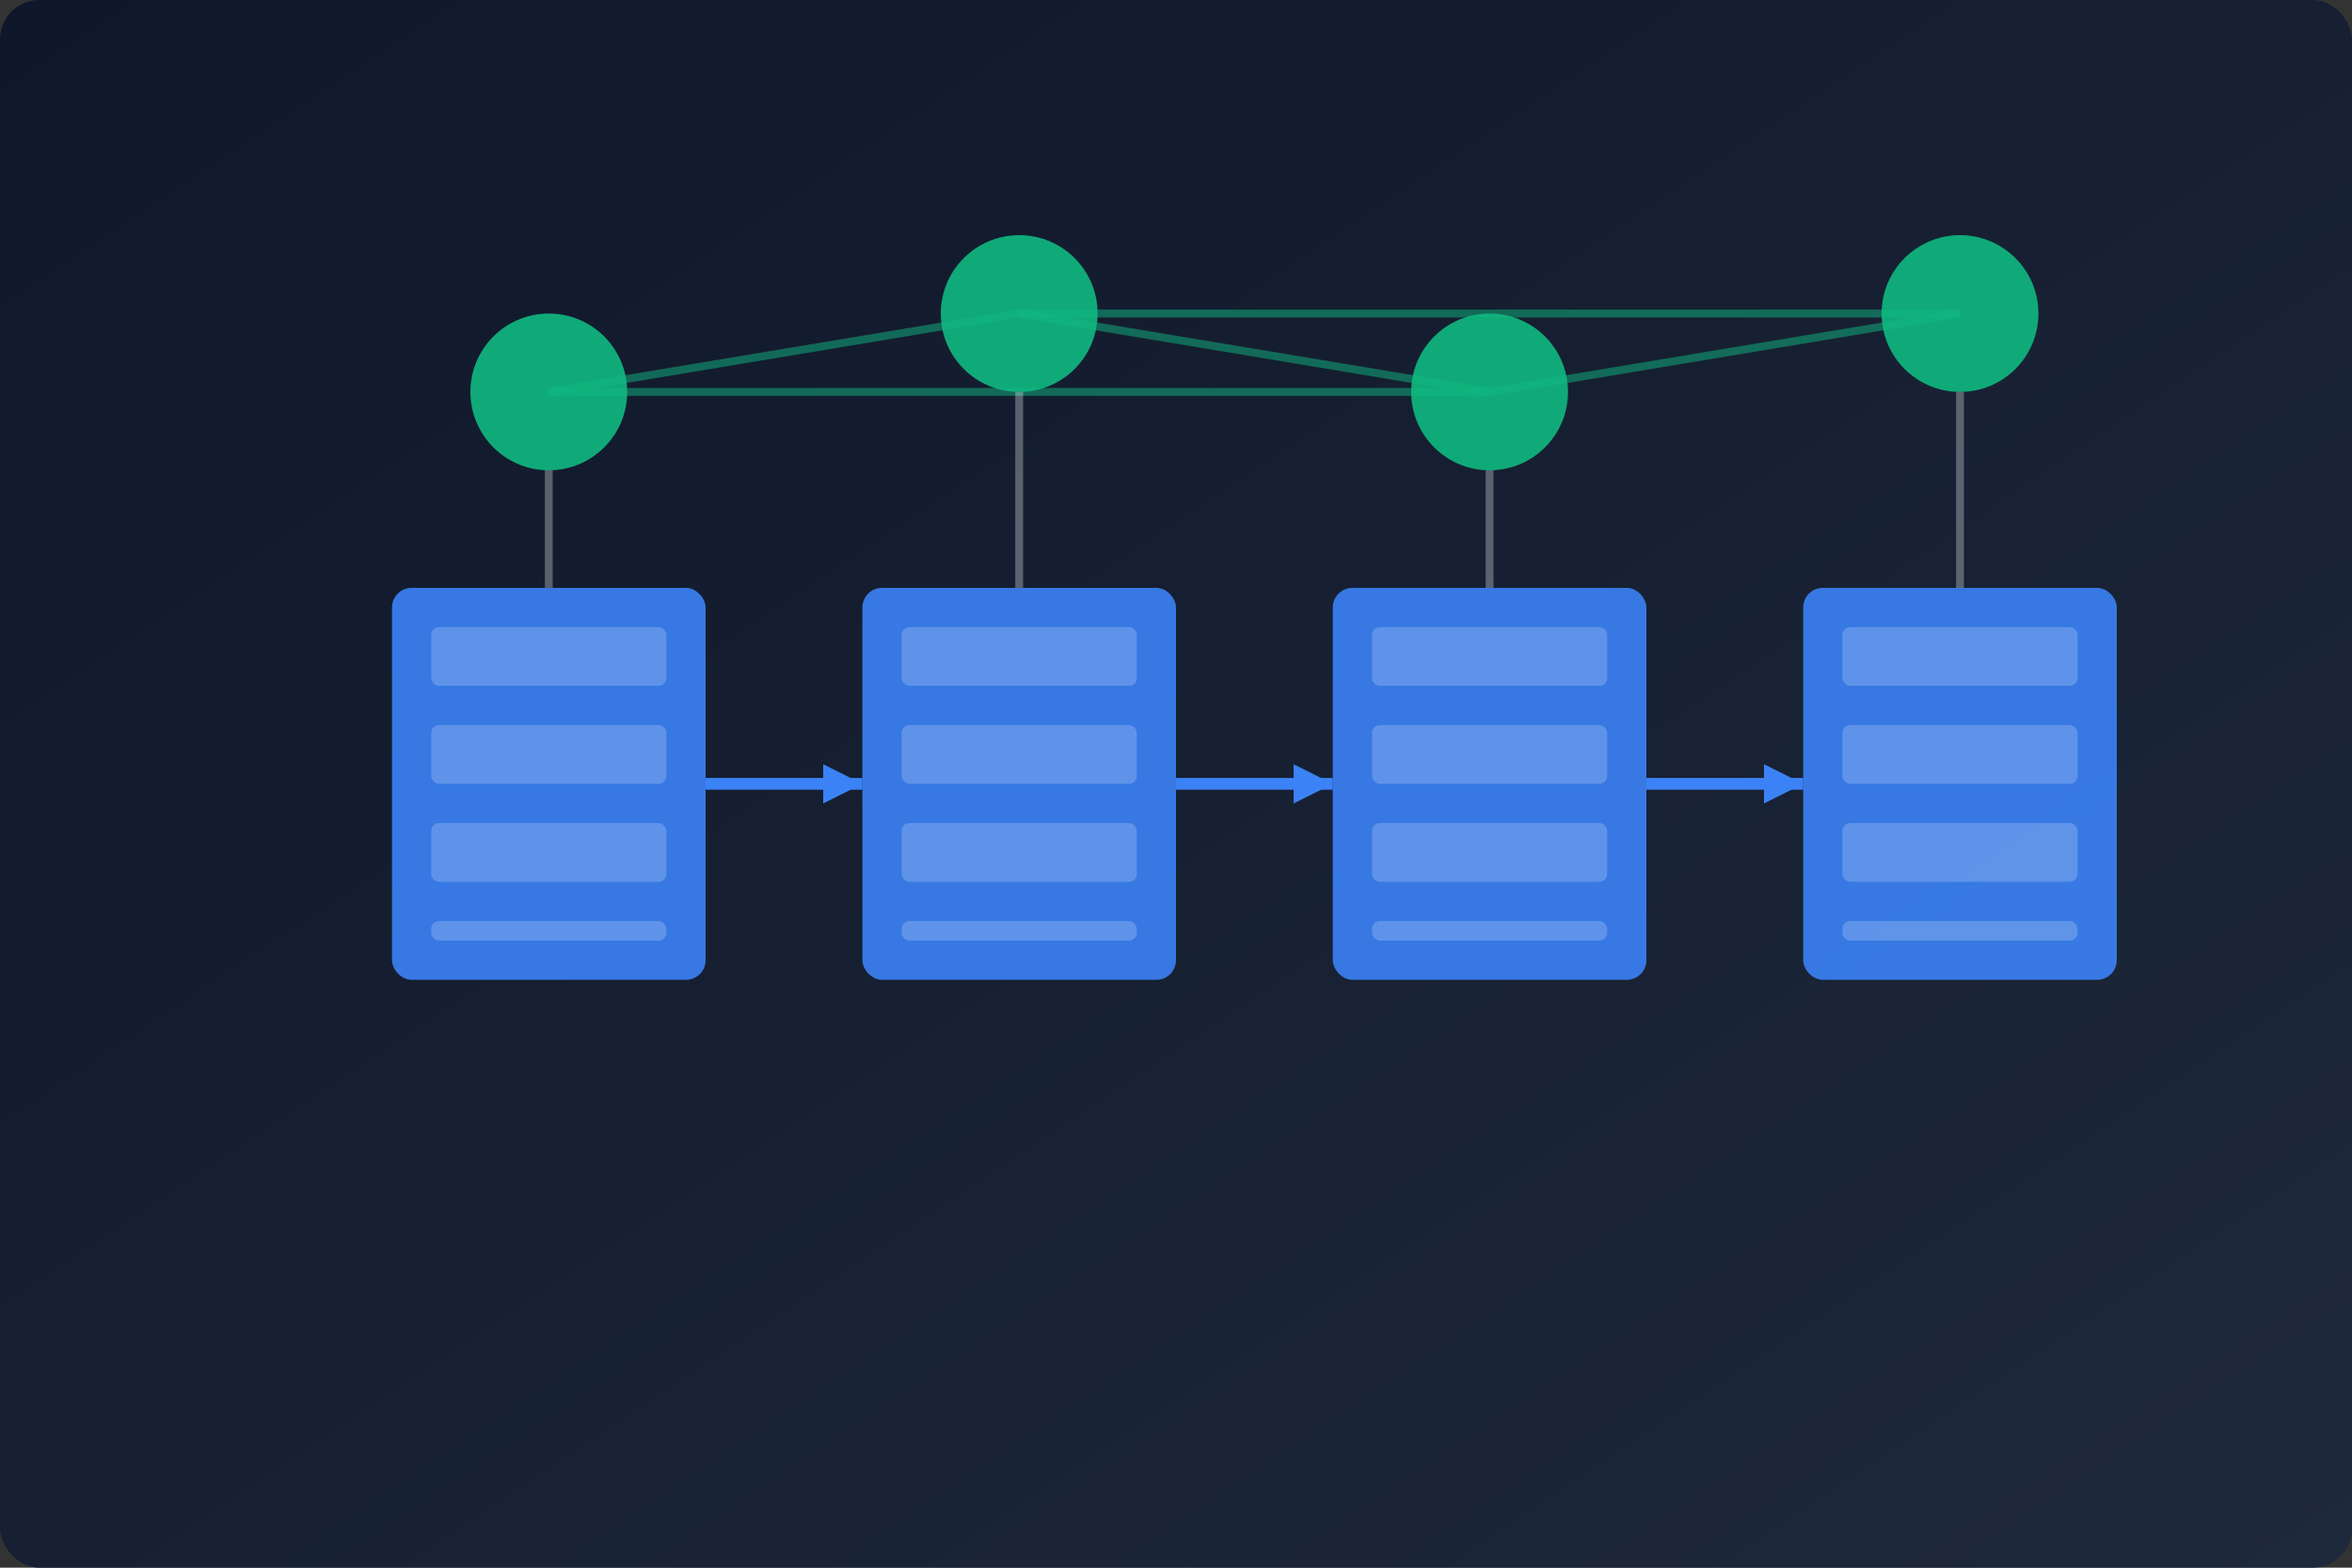
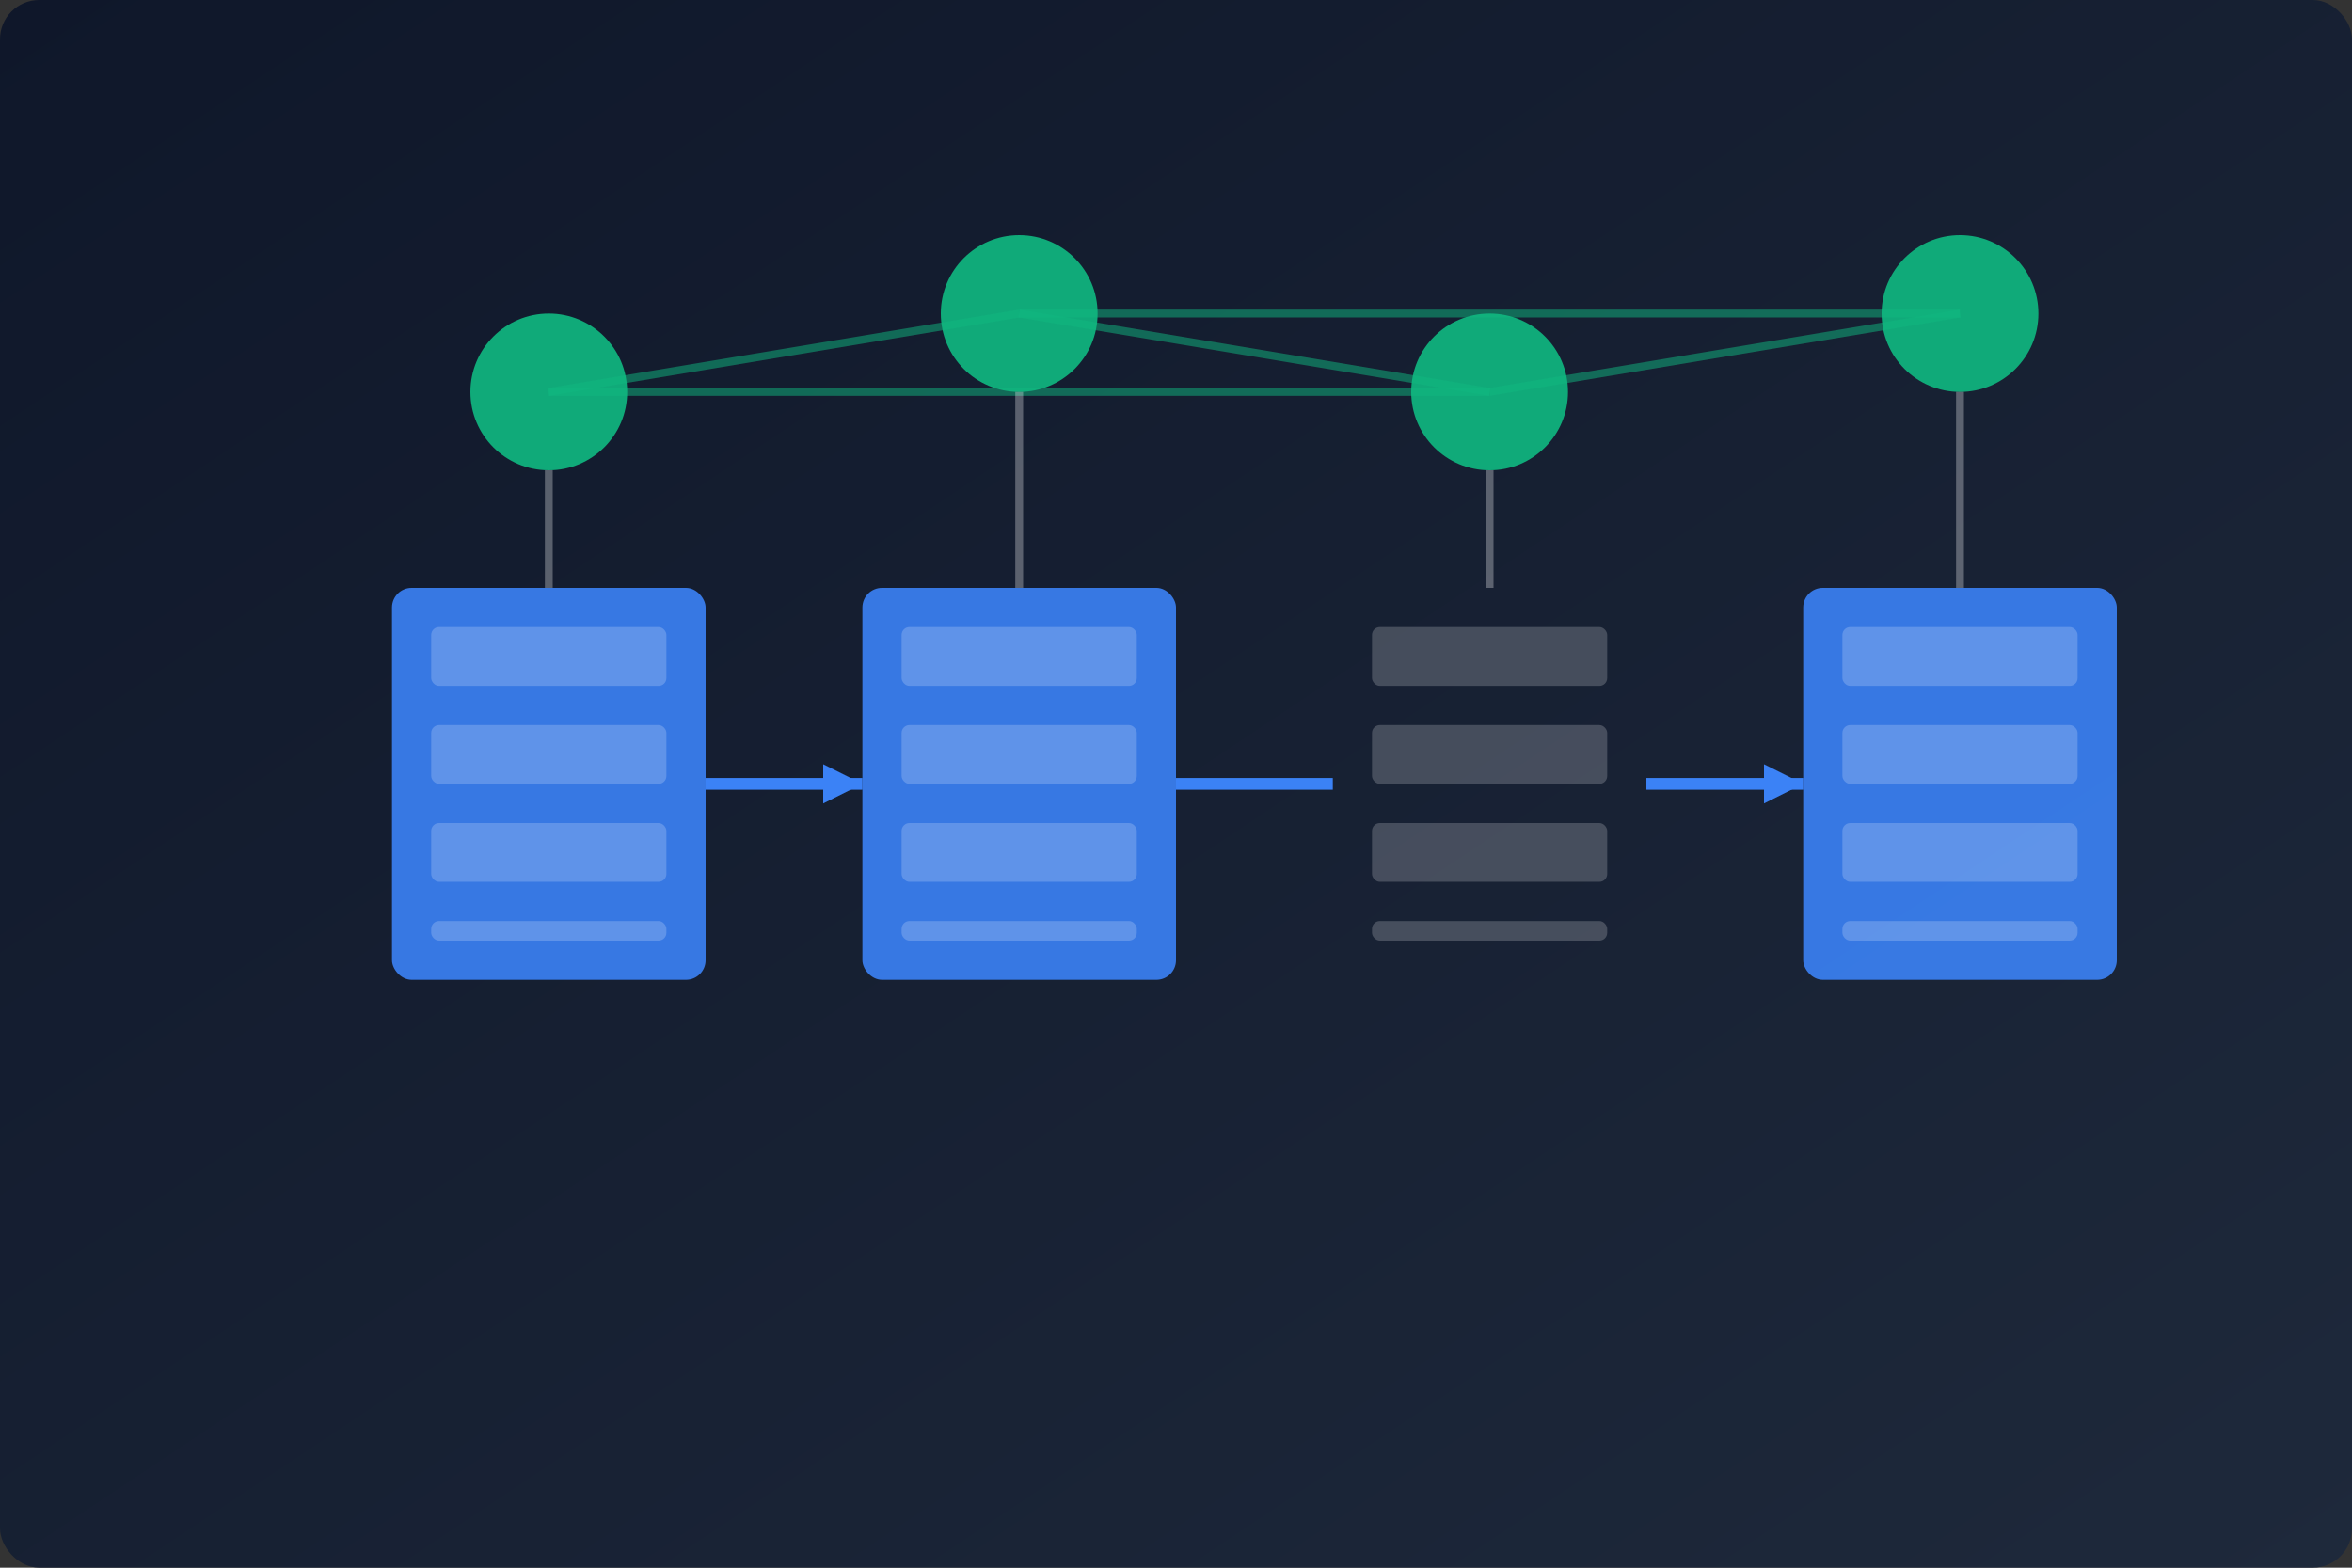
<svg xmlns="http://www.w3.org/2000/svg" width="600px" height="400px" viewBox="0 0 600 400" version="1.1">
  <rect x="0" y="0" width="600" height="400" fill="#333333" stroke="none" />
  <title>Blockchain System Project</title>
  <defs>
    <linearGradient x1="0%" y1="0%" x2="100%" y2="100%" id="blockchainGradient">
      <stop stop-color="#0f172a" offset="0%" />
      <stop stop-color="#1e293b" offset="100%" />
    </linearGradient>
  </defs>
  <g stroke="none" stroke-width="1" fill="none" fill-rule="evenodd">
    <rect fill="url(#blockchainGradient)" x="0" y="0" width="600" height="400" rx="10" />
    <rect fill="#3b82f6" opacity="0.9" x="100" y="150" width="80" height="100" rx="5" />
    <rect fill="#FFFFFF" opacity="0.2" x="110" y="160" width="60" height="15" rx="2" />
    <rect fill="#FFFFFF" opacity="0.2" x="110" y="185" width="60" height="15" rx="2" />
    <rect fill="#FFFFFF" opacity="0.2" x="110" y="210" width="60" height="15" rx="2" />
    <rect fill="#FFFFFF" opacity="0.2" x="110" y="235" width="60" height="5" rx="2" />
    <line x1="180" y1="200" x2="220" y2="200" stroke="#3b82f6" stroke-width="3" />
    <polygon fill="#3b82f6" points="220,200 210,195 210,205" />
    <rect fill="#3b82f6" opacity="0.9" x="220" y="150" width="80" height="100" rx="5" />
    <rect fill="#FFFFFF" opacity="0.2" x="230" y="160" width="60" height="15" rx="2" />
    <rect fill="#FFFFFF" opacity="0.2" x="230" y="185" width="60" height="15" rx="2" />
    <rect fill="#FFFFFF" opacity="0.2" x="230" y="210" width="60" height="15" rx="2" />
    <rect fill="#FFFFFF" opacity="0.2" x="230" y="235" width="60" height="5" rx="2" />
    <line x1="300" y1="200" x2="340" y2="200" stroke="#3b82f6" stroke-width="3" />
-     <polygon fill="#3b82f6" points="340,200 330,195 330,205" />
-     <rect fill="#3b82f6" opacity="0.9" x="340" y="150" width="80" height="100" rx="5" />
    <rect fill="#FFFFFF" opacity="0.2" x="350" y="160" width="60" height="15" rx="2" />
    <rect fill="#FFFFFF" opacity="0.2" x="350" y="185" width="60" height="15" rx="2" />
    <rect fill="#FFFFFF" opacity="0.2" x="350" y="210" width="60" height="15" rx="2" />
    <rect fill="#FFFFFF" opacity="0.2" x="350" y="235" width="60" height="5" rx="2" />
    <line x1="420" y1="200" x2="460" y2="200" stroke="#3b82f6" stroke-width="3" />
    <polygon fill="#3b82f6" points="460,200 450,195 450,205" />
    <rect fill="#3b82f6" opacity="0.9" x="460" y="150" width="80" height="100" rx="5" />
    <rect fill="#FFFFFF" opacity="0.2" x="470" y="160" width="60" height="15" rx="2" />
    <rect fill="#FFFFFF" opacity="0.2" x="470" y="185" width="60" height="15" rx="2" />
    <rect fill="#FFFFFF" opacity="0.2" x="470" y="210" width="60" height="15" rx="2" />
    <rect fill="#FFFFFF" opacity="0.2" x="470" y="235" width="60" height="5" rx="2" />
    <circle fill="#10b981" opacity="0.9" cx="140" cy="100" r="20" />
    <circle fill="#10b981" opacity="0.9" cx="260" cy="80" r="20" />
    <circle fill="#10b981" opacity="0.9" cx="380" cy="100" r="20" />
    <circle fill="#10b981" opacity="0.9" cx="500" cy="80" r="20" />
    <line x1="140" y1="100" x2="260" y2="80" stroke="#10b981" stroke-width="2" opacity="0.5" />
    <line x1="260" y1="80" x2="380" y2="100" stroke="#10b981" stroke-width="2" opacity="0.5" />
    <line x1="380" y1="100" x2="500" y2="80" stroke="#10b981" stroke-width="2" opacity="0.5" />
    <line x1="140" y1="100" x2="380" y2="100" stroke="#10b981" stroke-width="2" opacity="0.5" />
    <line x1="260" y1="80" x2="500" y2="80" stroke="#10b981" stroke-width="2" opacity="0.5" />
    <line x1="140" y1="120" x2="140" y2="150" stroke="#FFFFFF" stroke-width="2" opacity="0.3" />
    <line x1="260" y1="100" x2="260" y2="150" stroke="#FFFFFF" stroke-width="2" opacity="0.3" />
    <line x1="380" y1="120" x2="380" y2="150" stroke="#FFFFFF" stroke-width="2" opacity="0.3" />
    <line x1="500" y1="100" x2="500" y2="150" stroke="#FFFFFF" stroke-width="2" opacity="0.3" />
  </g>
</svg>